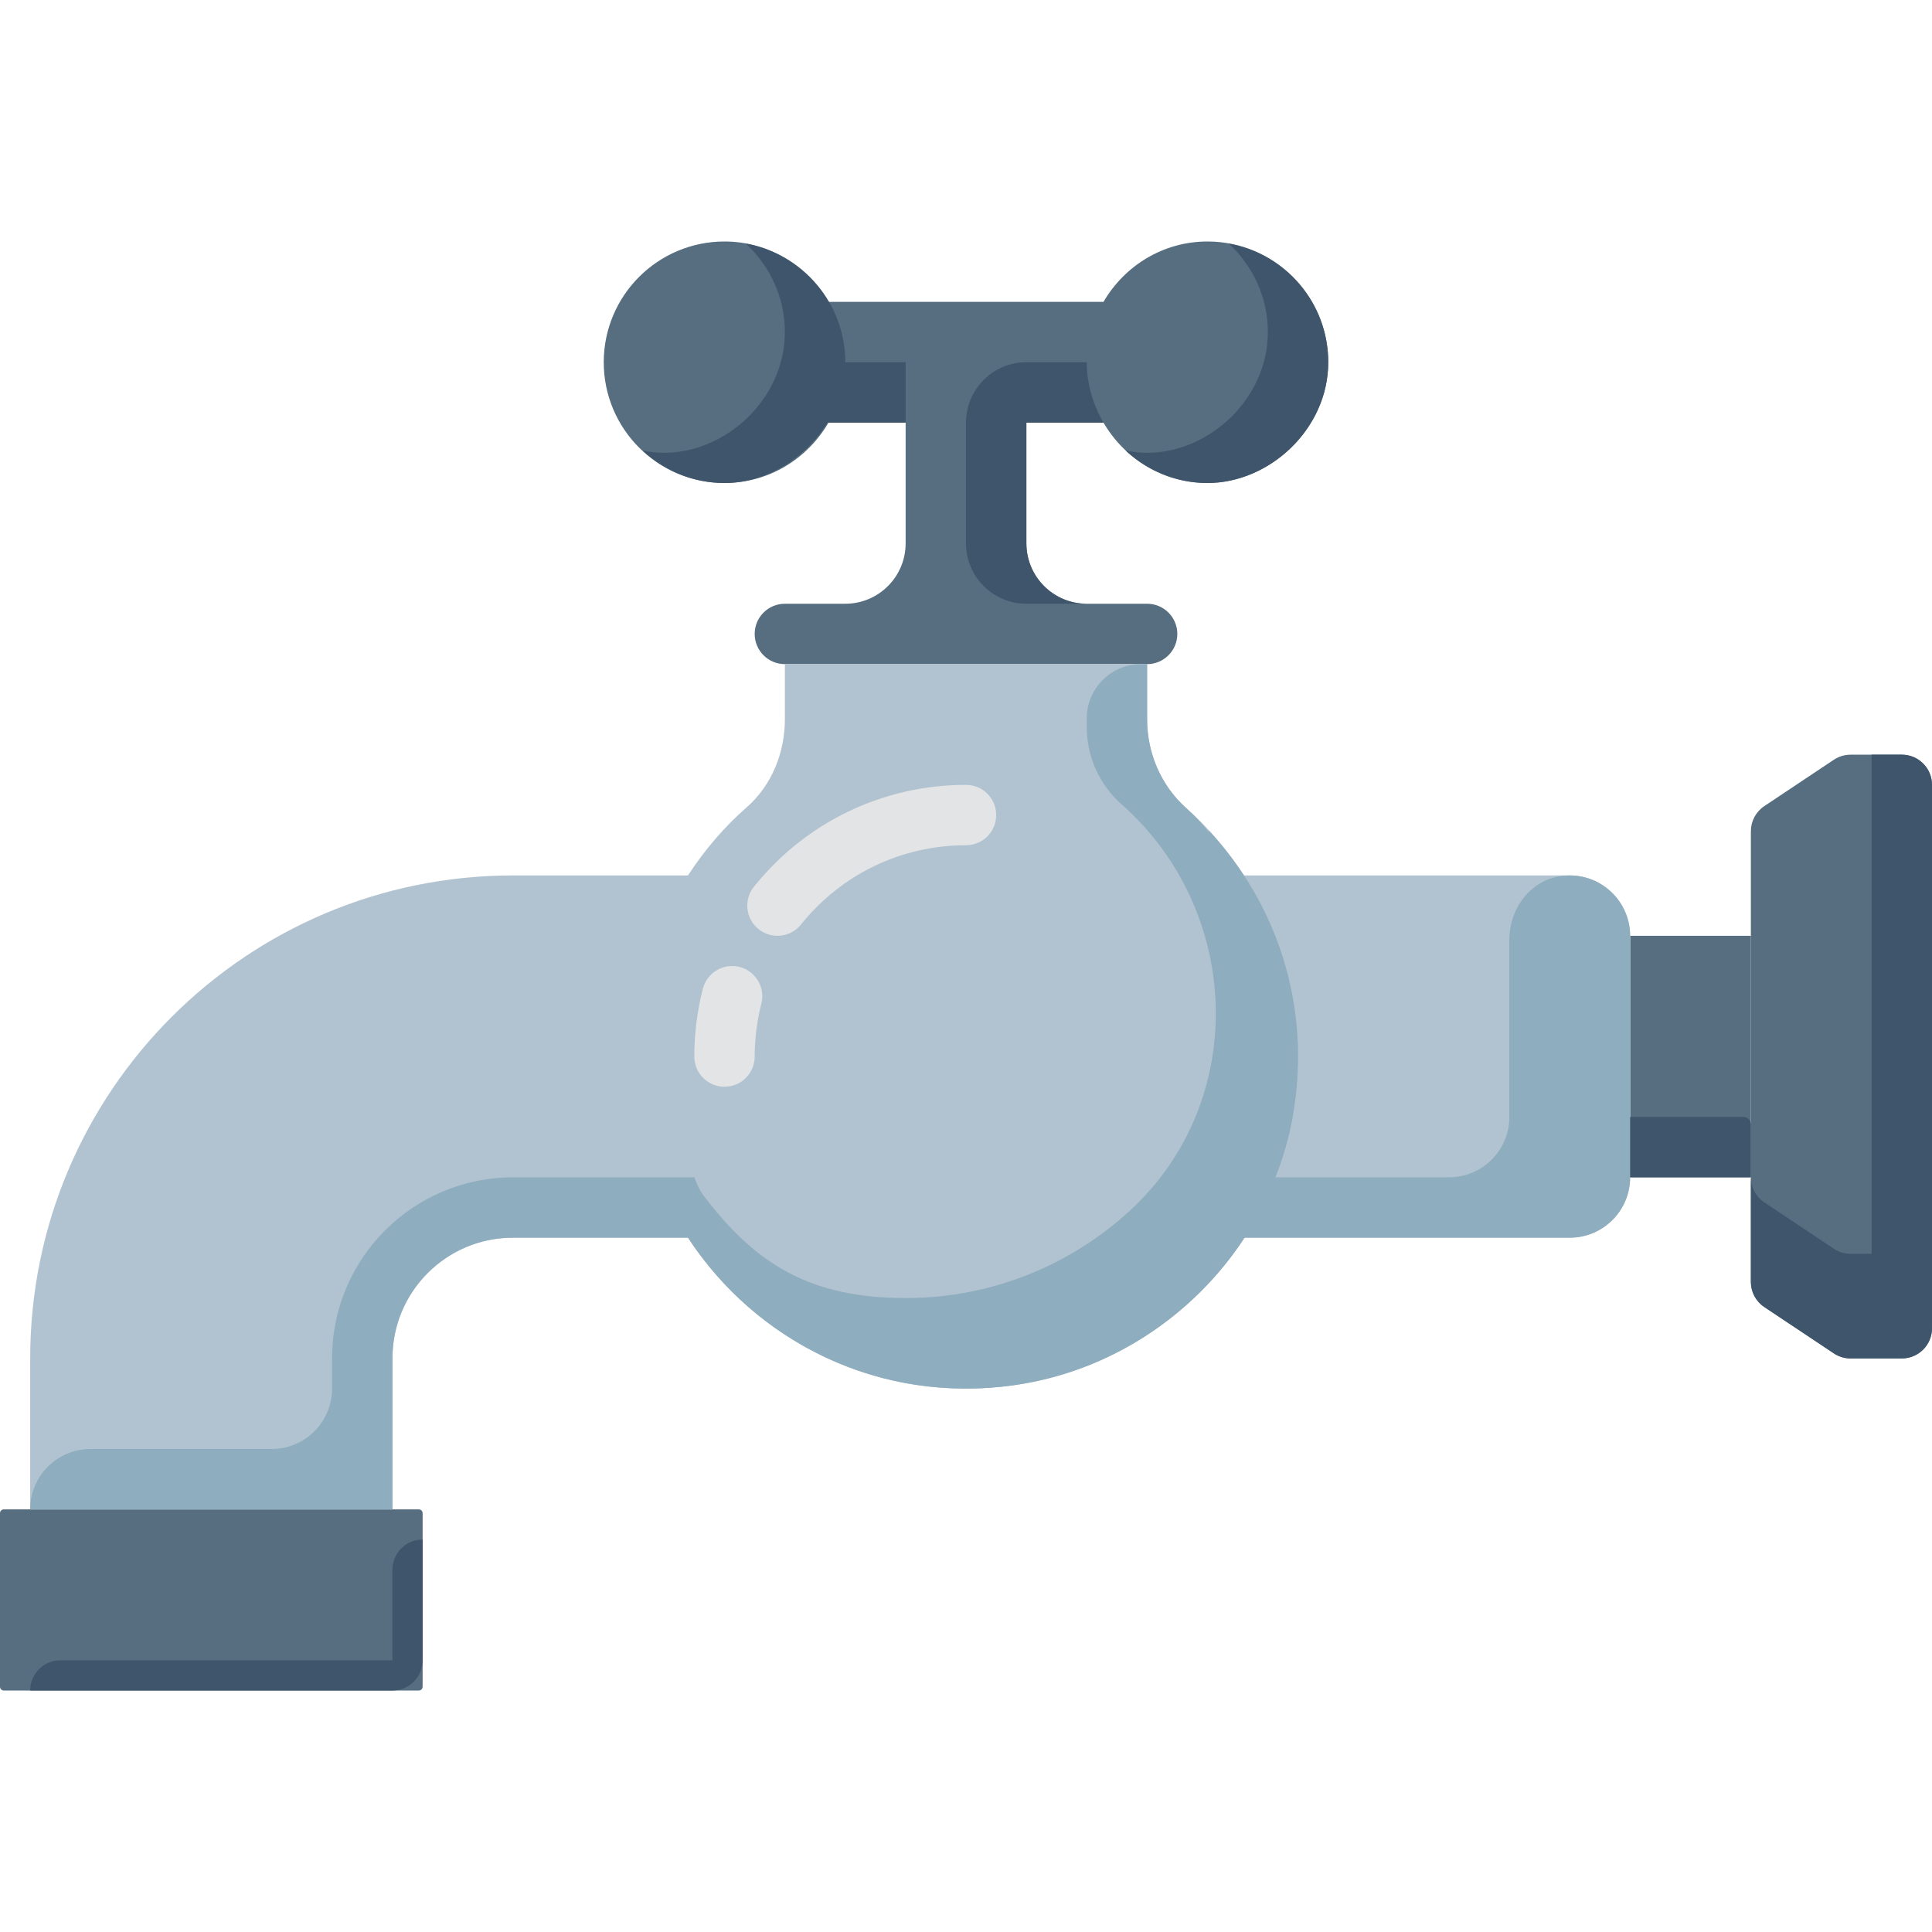
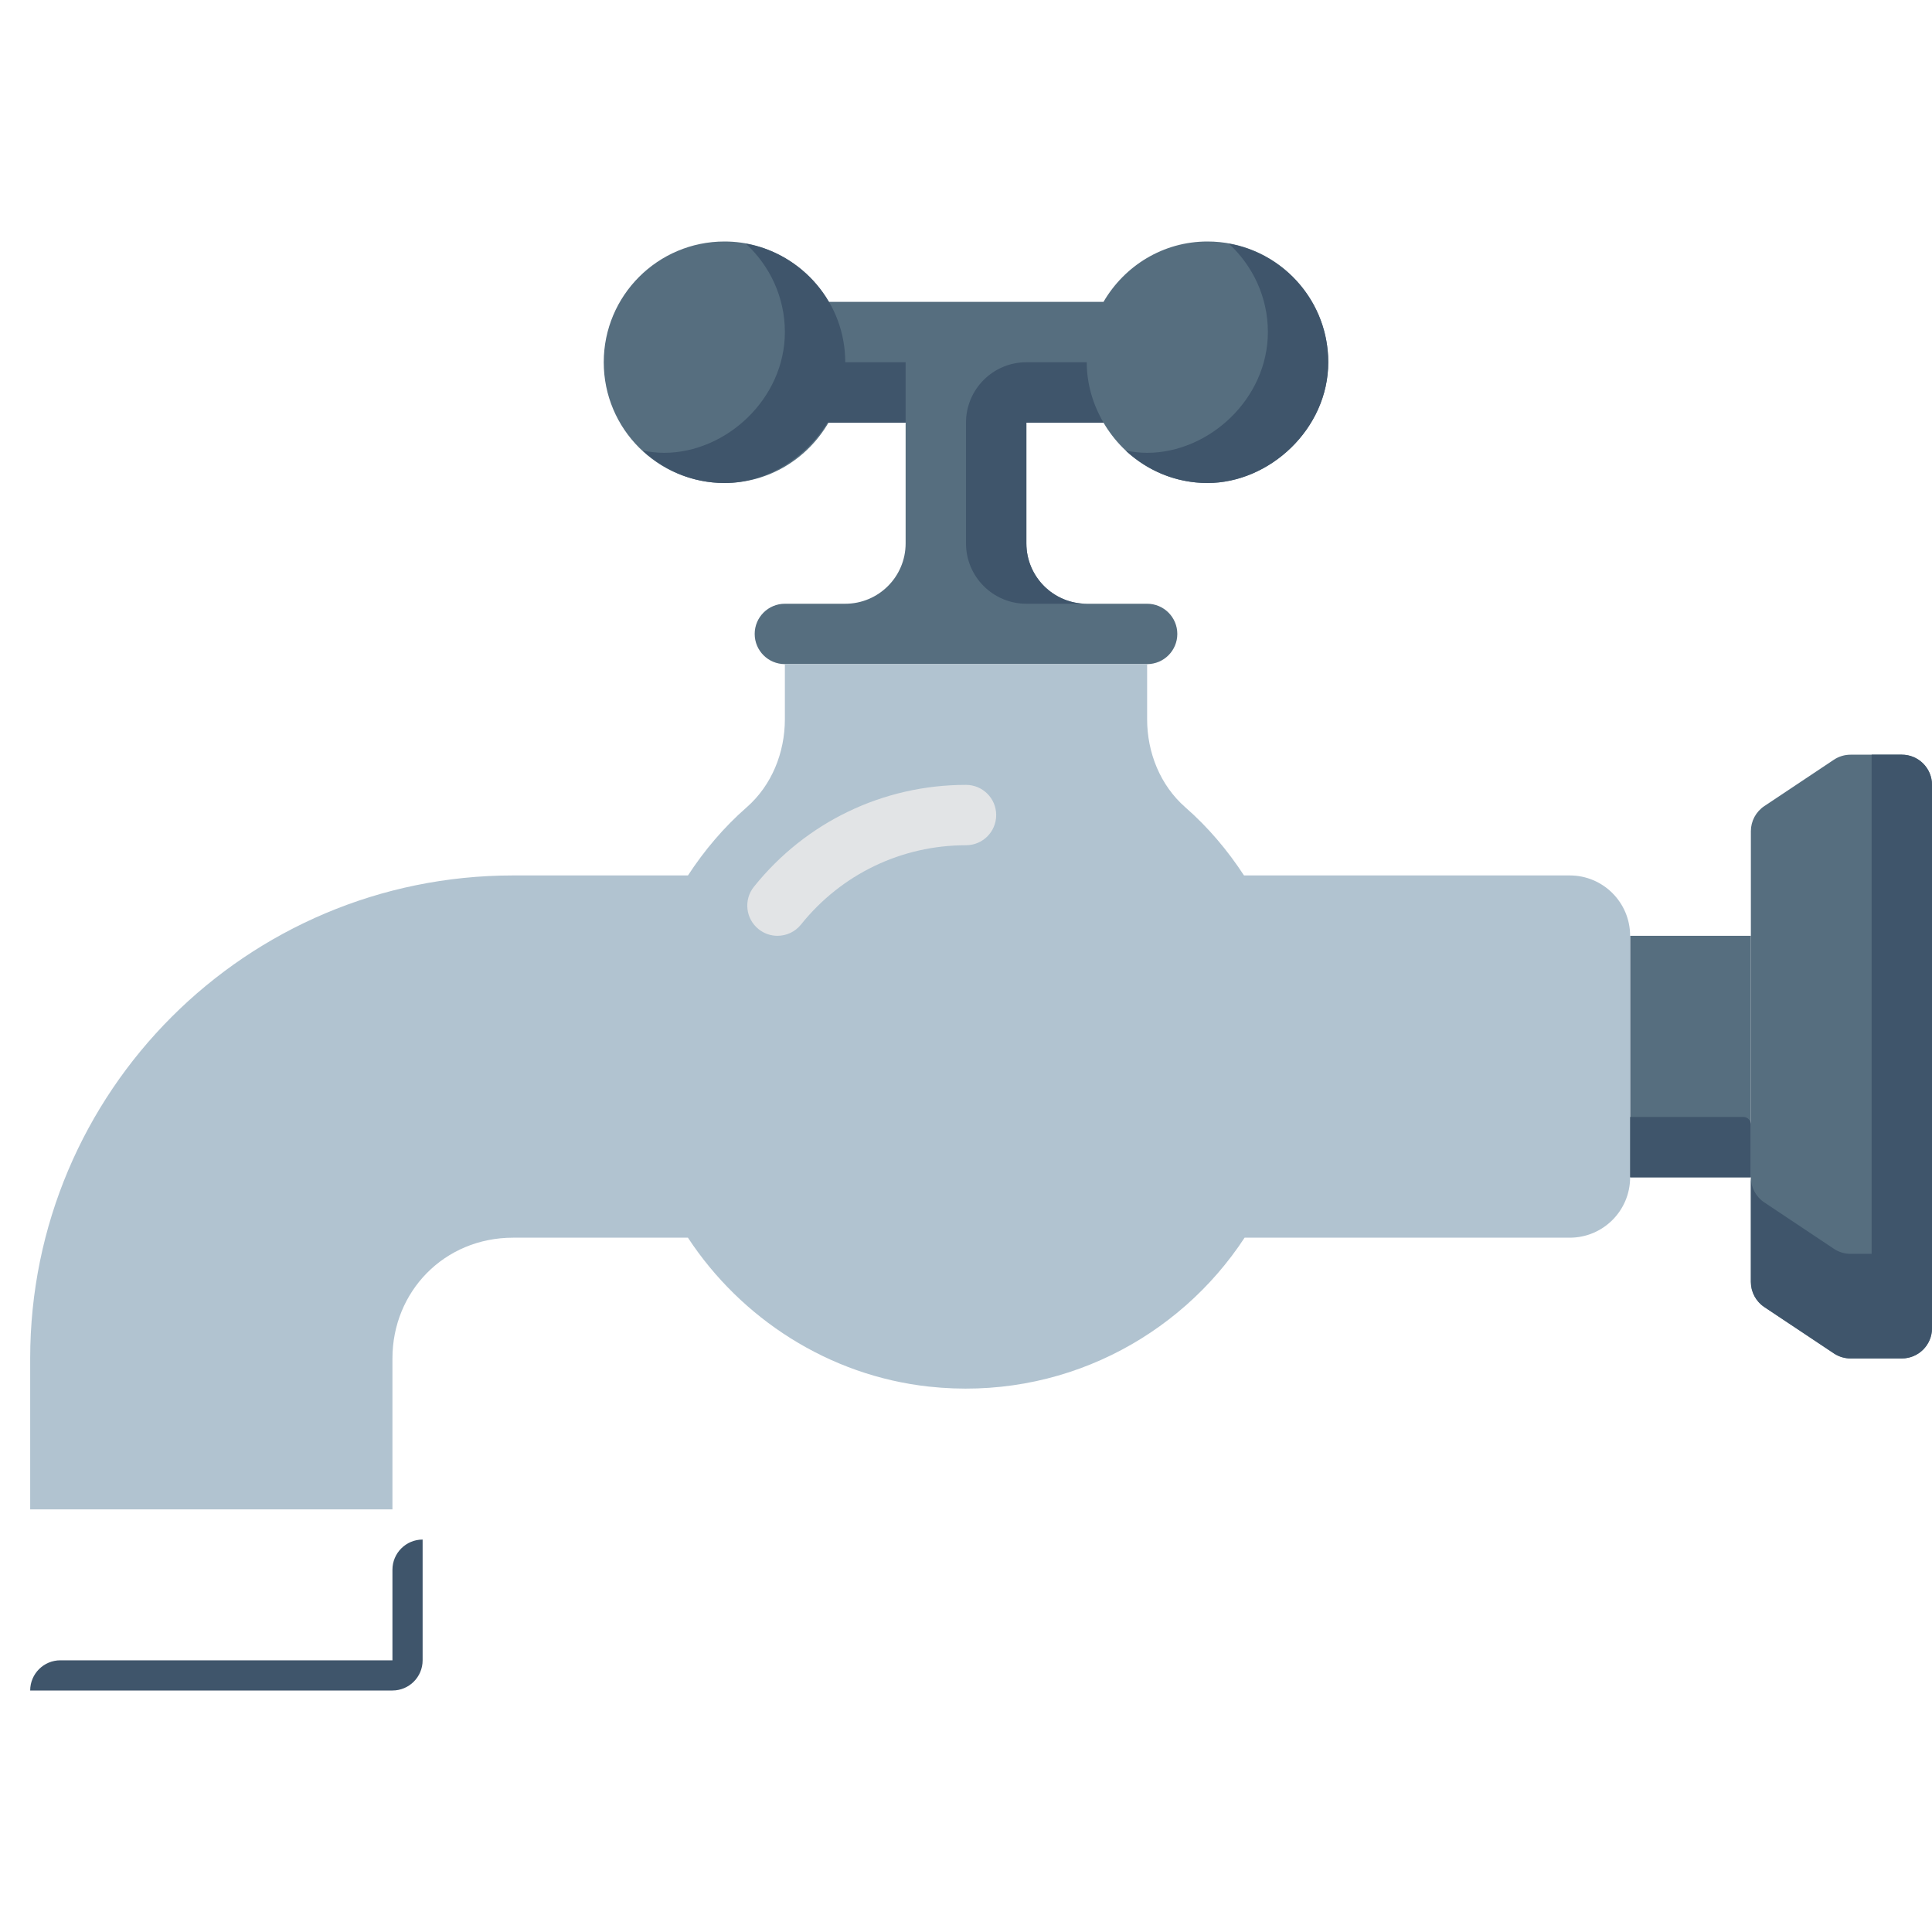
<svg xmlns="http://www.w3.org/2000/svg" version="1.1" id="Capa_1" viewBox="0 0 512 512" xml:space="preserve">
  <g>
    <g>
      <path style="fill:#566E7F;" d="M320,64c-11.813,0-22.018,6.475-27.561,16h-72.878c-5.543-9.525-15.748-16-27.561-16    c-17.672,0-32,14.328-32,32c0,17.672,14.328,32,32,32c11.813,0,22.018-6.476,27.561-16H240v32c0,8.836-7.164,16-16,16h-16    c-4.418,0-8,3.582-8,8c0,4.418,3.582,8,8,8h96c4.418,0,8-3.582,8-8c0-4.418-3.582-8-8-8h-16c-8.836,0-16-7.164-16-16v-32h20.439    c5.543,9.524,15.748,16,27.561,16c16.438,0,32-14.328,32-32C352,78.328,337.672,64,320,64z" />
      <path style="fill:#3F556B;" d="M325.654,64.57C331.977,70.416,336,78.71,336,88c0,17.672-15.563,32-32,32    c-1.937,0-3.812-0.241-5.654-0.57c5.705,5.275,13.271,8.57,21.654,8.57c16.438,0,32-14.328,32-32    C352,80.265,340.62,67.25,325.654,64.57z" />
      <path style="fill:#566E7F;" d="M464,339.719V220.281c0-2.675,1.337-5.173,3.562-6.656l18.422-12.281    c1.314-0.876,2.858-1.344,4.438-1.344H504c4.418,0,8,3.582,8,8v144c0,4.418-3.582,8-8,8h-13.578c-1.579,0-3.123-0.467-4.438-1.344    l-18.422-12.281C465.337,344.891,464,342.393,464,339.719z" />
-       <path style="fill:#566E7F;" d="M111,448H1c-0.552,0-1-0.448-1-1v-46c0-0.552,0.448-1,1-1h110c0.552,0,1,0.448,1,1v46    C112,447.552,111.552,448,111,448z" />
      <rect x="432" y="248" style="fill:#566E7F;" width="32" height="64" />
      <path style="fill:#B1C3D0;" d="M416,232h-86.327c-4.336-6.635-9.483-12.751-15.533-18.041c-6.667-5.83-10.14-14.508-10.14-23.365    L304,176h-96l0,14.597c0,8.857-3.475,17.533-10.142,23.364c-6.05,5.291-11.203,11.403-15.539,18.039H136    C65.308,232,8,289.308,8,360v40h96v-40c0-17.673,13.667-32,32-32h46.306c14.107,21.474,37.374,36.568,63.84,39.46    c34.801,3.803,66.299-12.899,83.686-39.46H416c8.837,0,16-7.163,16-16v-64C432,239.163,424.837,232,416,232z" />
-       <path style="fill:#8EADBE;" d="M413.313,232.219c-7.867,1.28-13.313,8.667-13.313,16.637V296c0,8.836-7.164,16-16,16h-45.983    c1.996-5.12,3.573-10.438,4.554-15.958c5.238-29.475-4.313-56.773-22.334-76.054c0.105,0.233,0.177,0.483,0.28,0.717    c-1.799-2.243-3.761-4.414-6.04-6.448c-6.72-6-10.478-14.653-10.478-23.663V176h-1.602c-7.952,0-14.398,6.446-14.398,14.398v2.267    c0,7.839,3.363,15.301,9.235,20.493c31.982,28.276,33.726,78.5,2.394,107.495C283.97,335.143,263.032,344,240,344    c-25.064,0-39.761-8.803-53.705-27.383c-1.054-1.404-1.684-3.054-2.295-4.617h-48c-26.51,0-48,21.49-48,48v8    c0,8.836-7.164,16-16,16H24c-8.836,0-16,7.163-16,16h80h16v-40c0-17.673,14.327-32,32-32h46.33    c17.845,27.365,50.445,44.214,86.563,39.081c25.259-3.59,47.389-18.356,60.939-39.081H400h16c8.836,0,16-7.164,16-16v-64    C432,238.282,423.337,230.588,413.313,232.219z" />
      <path style="fill:#3F556B;" d="M240,96h-16c0-15.735-11.38-28.75-26.346-31.43C203.977,70.416,208,78.71,208,88    c0,17.672-15.563,32-32,32c-1.937,0-3.812-0.241-5.654-0.57c5.705,5.275,13.271,8.57,21.654,8.57c10.988,0,21.47-6.476,27.288-16    H240V96z" />
      <path style="fill:#3F556B;" d="M272,144v-32h20.439C289.69,107.277,288,101.858,288,96h-16c-8.837,0-16,7.163-16,16v0v32    c0,8.837,7.163,16,16,16h16C279.164,160,272,152.836,272,144z" />
      <path style="fill:#3F556B;" d="M464,312h-32v-16h30c1.105,0,2,0.895,2,2V312z" />
      <path style="fill:#3F556B;" d="M504,200h-8v132.282h-5.578c-1.58,0-3.124-0.468-4.438-1.344l-18.422-12.281    C465.337,317.173,464,314.675,464,312v27.718c0,2.675,1.337,5.173,3.563,6.657l18.422,12.281c1.314,0.876,2.858,1.344,4.438,1.344    H496h8c4.418,0,8-3.582,8-8v-16V208C512,203.582,508.418,200,504,200z" />
      <g>
        <path style="fill:#E2E4E6;" d="M206.031,248c-1.75,0-3.516-0.578-4.992-1.758c-3.453-2.766-4.008-7.797-1.242-11.242     c13.75-17.156,34.234-27,56.203-27c4.422,0,8,3.578,8,8s-3.578,8-8,8c-17.086,0-33.023,7.656-43.719,21     C210.703,246.977,208.375,248,206.031,248z" />
      </g>
      <g>
-         <path style="fill:#E2E4E6;" d="M192,288c-4.422,0-8-3.578-8-8c0-6.07,0.766-12.125,2.266-17.984     c1.109-4.289,5.508-6.852,9.734-5.766c4.281,1.102,6.859,5.461,5.766,9.734C200.594,270.555,200,275.266,200,280     C200,284.422,196.422,288,192,288z" />
-       </g>
+         </g>
    </g>
    <path style="fill:#3F556B;" d="M104,448c4.418,0,8-3.582,8-8l0-32c-4.418,0-8,3.582-8,8l0,24H16c-4.418,0-8,3.582-8,8H104z" />
  </g>
</svg>